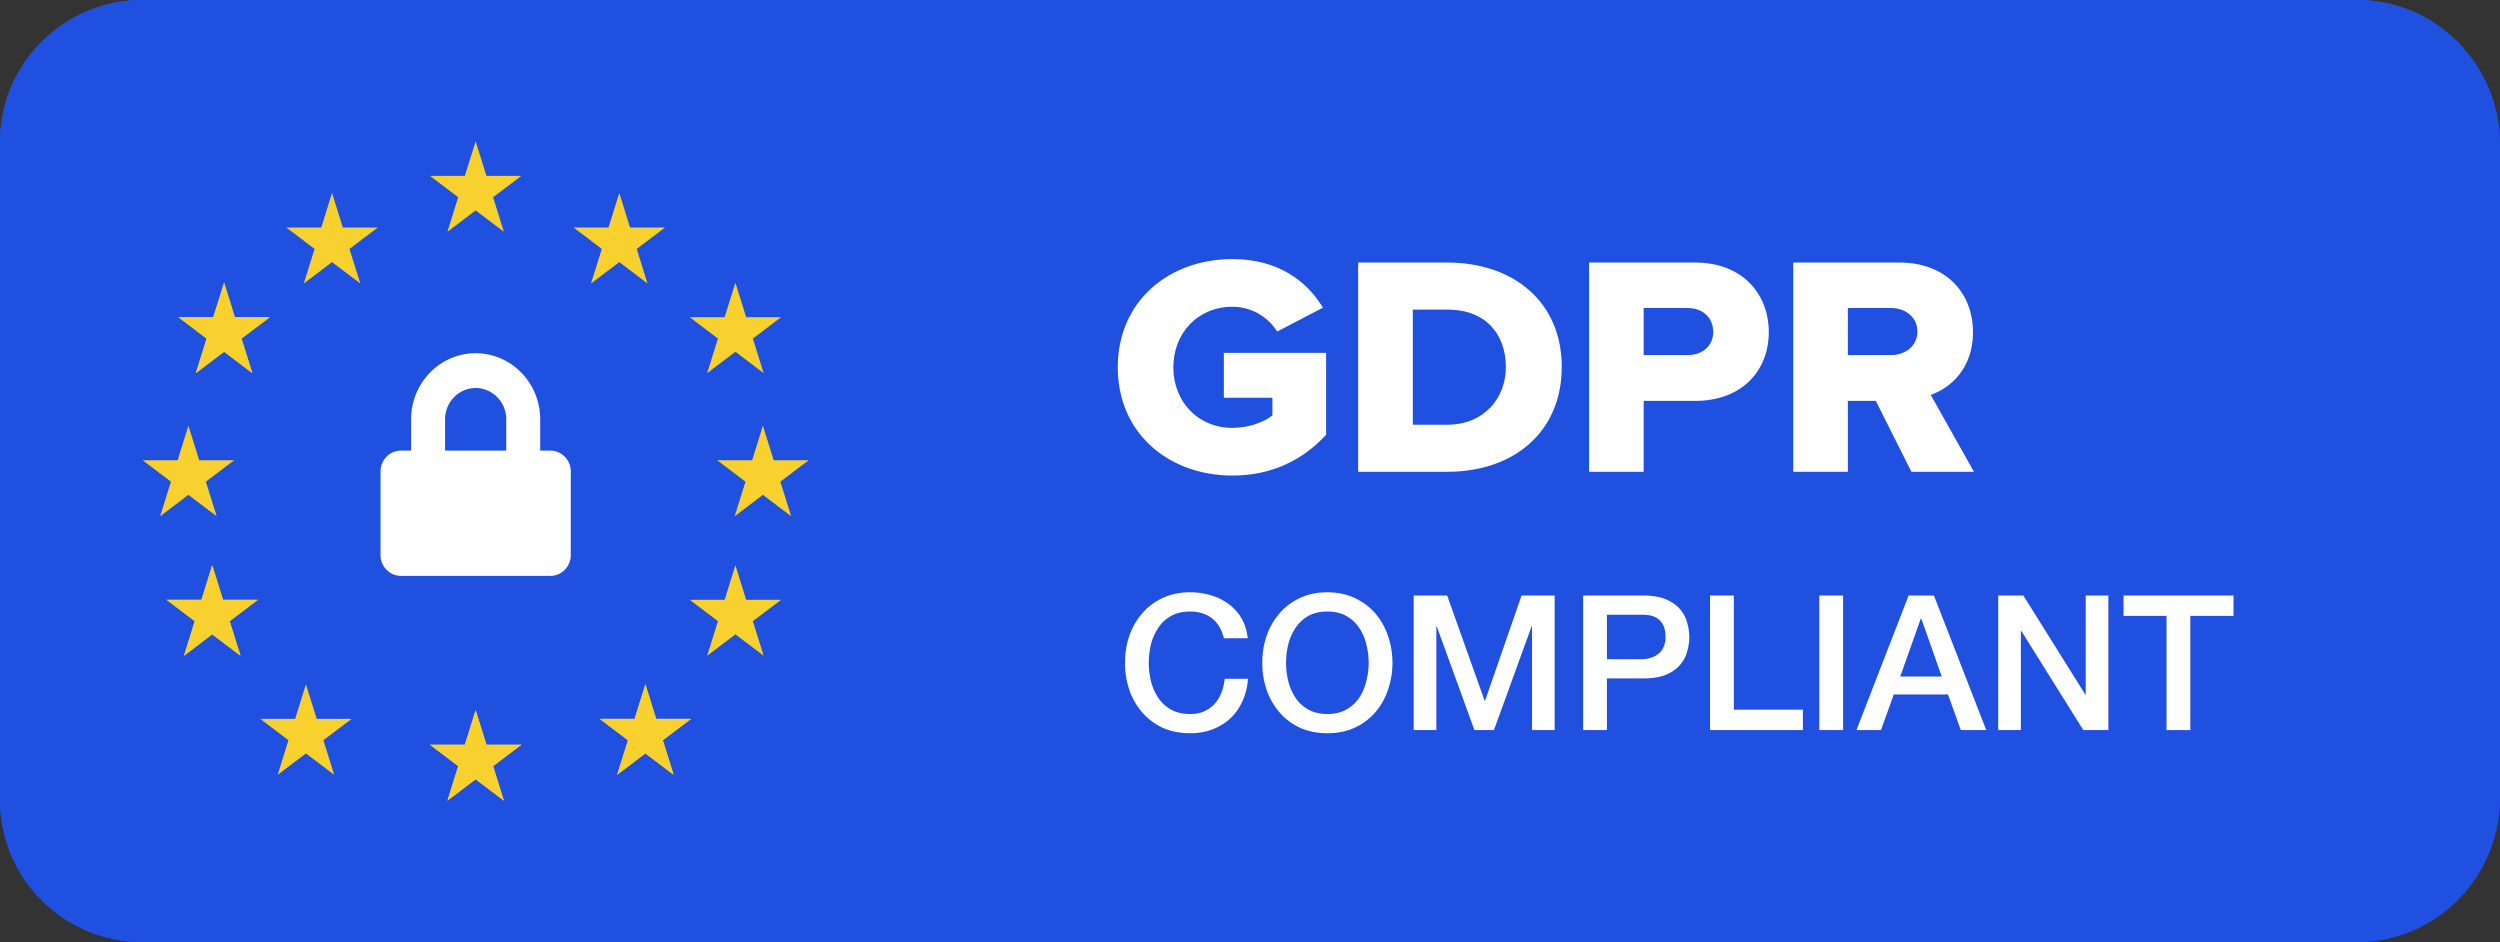
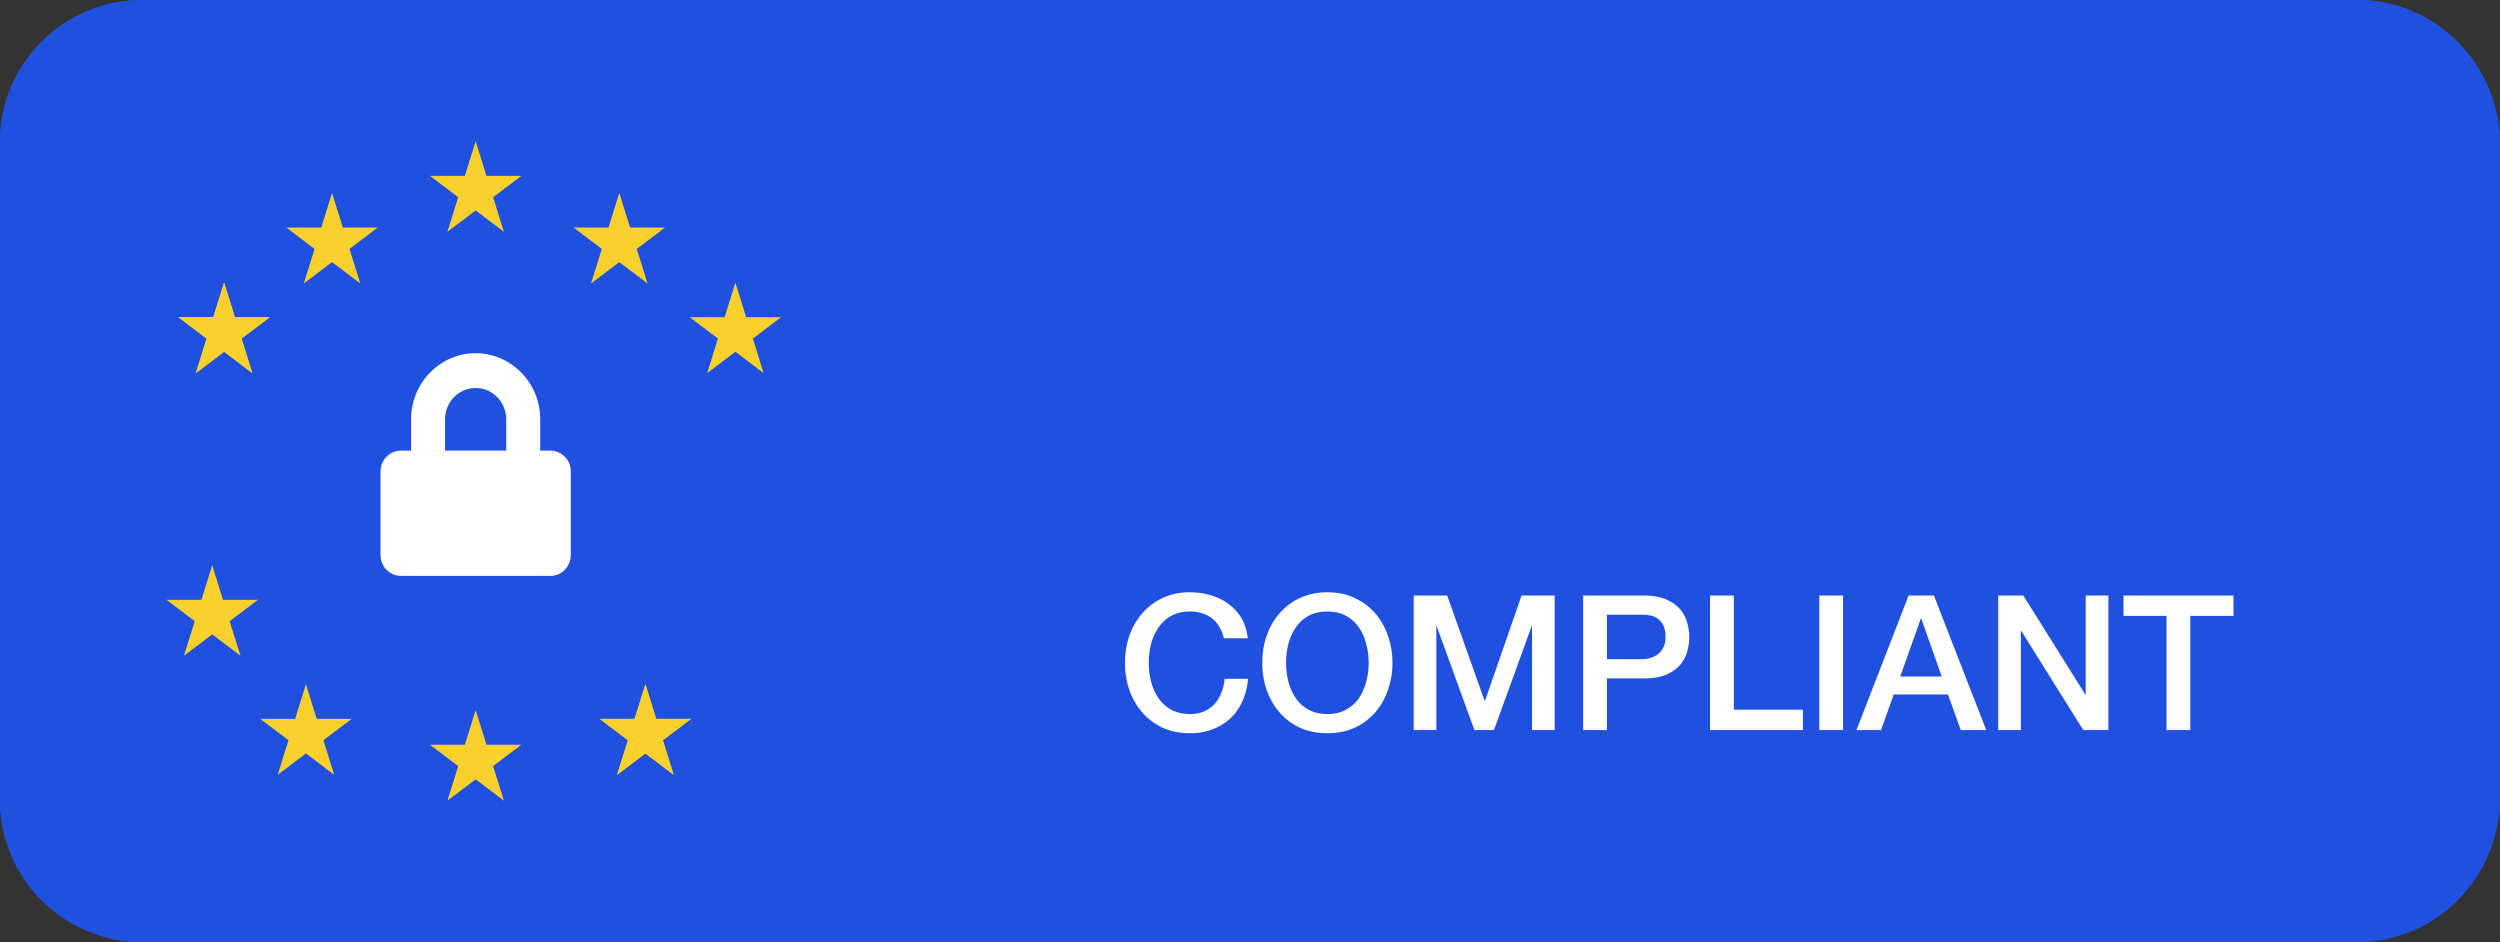
<svg xmlns="http://www.w3.org/2000/svg" width="138" height="52" fill="none">
  <rect width="100%" height="100%" fill="#333333" stroke="none" />
  <g clip-path="url(#a)">
    <path fill="#2050E0" d="M130.114 0H7.886C3.53 0 0 3.582 0 8v36c0 4.418 3.53 8 7.886 8h122.228c4.355 0 7.886-3.582 7.886-8V8c0-4.418-3.531-8-7.886-8Z" />
    <path fill="#2050E0" fill-rule="evenodd" d="M130.114 1.733H7.886c-3.354 0-6.14 2.77-6.14 6.267v36c0 3.497 2.786 6.267 6.14 6.267h122.228c3.354 0 6.139-2.77 6.139-6.267V8c0-3.497-2.785-6.267-6.139-6.267ZM7.886 0h122.228C134.469 0 138 3.582 138 8v36c0 4.418-3.531 8-7.886 8H7.886C3.53 52 0 48.418 0 44V8c0-4.418 3.53-8 7.886-8Z" clip-rule="evenodd" />
    <path fill="#2050E0" fill-rule="evenodd" d="M7.86 0h44.545v52H7.861C3.519 52 0 48.508 0 44.2V7.8C0 3.492 3.52 0 7.86 0Z" clip-rule="evenodd" />
    <path fill="#F8D12E" d="m34.185 10.652.595 1.909h1.927l-1.559 1.18.595 1.907-1.558-1.18-1.56 1.18.596-1.907-1.559-1.18h1.928l.595-1.909ZM26.256 7.8l.596 1.908h1.927l-1.56 1.179.596 1.908-1.559-1.18-1.558 1.18.595-1.908-1.56-1.18h1.928l.595-1.908Zm0 31.401.596 1.91h1.927l-1.56 1.178.596 1.908-1.559-1.179-1.558 1.18.595-1.909-1.56-1.179h1.928l.595-1.909Z" />
-     <path fill="#F8D12E" d="m26.256 39.201.596 1.91h1.927l-1.56 1.178.596 1.908-1.559-1.179-1.558 1.18.595-1.909-1.56-1.179h1.928l.595-1.909ZM40.594 31.2l.595 1.91h1.927l-1.559 1.178.596 1.908-1.559-1.179-1.559 1.18.596-1.909-1.56-1.179H40l.595-1.909Zm1.519-7.7.596 1.908h1.927l-1.56 1.18.596 1.908-1.559-1.179-1.559 1.18.596-1.91-1.56-1.179h1.928l.595-1.908Zm-31.713 0 .596 1.908h1.927l-1.56 1.18.597 1.908-1.56-1.179-1.558 1.18.595-1.91-1.56-1.179h1.928l.596-1.908Zm1.315 7.7.595 1.91h1.927l-1.559 1.178.596 1.908-1.559-1.179-1.56 1.18.596-1.909-1.559-1.179h1.928l.595-1.909Z" />
    <path fill="#F8D12E" d="m11.715 31.2.595 1.91h1.927l-1.559 1.178.596 1.908-1.559-1.179-1.56 1.18.596-1.909-1.559-1.179h1.928l.595-1.909Zm28.879-15.6.595 1.91h1.927l-1.559 1.179.596 1.908-1.559-1.18-1.559 1.18.596-1.908-1.56-1.18H40l.595-1.908Zm-28.224 0 .595 1.91h1.927l-1.559 1.179.595 1.908-1.558-1.18-1.56 1.18.596-1.908-1.56-1.18h1.928l.596-1.908Z" />
    <path fill="#F8D12E" d="m12.37 15.6.595 1.91h1.927l-1.559 1.179.595 1.908-1.558-1.18-1.56 1.18.596-1.908-1.56-1.18h1.928l.596-1.908Zm23.256 22.173.595 1.908h1.928l-1.56 1.18.596 1.908-1.559-1.18-1.56 1.18.597-1.908-1.56-1.18h1.928l.595-1.908Z" />
    <path fill="#F8D12E" d="m35.626 37.773.595 1.908h1.928l-1.56 1.18.596 1.908-1.559-1.18-1.56 1.18.597-1.908-1.56-1.18h1.928l.595-1.908Zm-18.739 0 .596 1.91h1.927l-1.559 1.178.596 1.908-1.56-1.178-1.558 1.178.595-1.908-1.559-1.179h1.927l.595-1.91Zm1.443-27.121.594 1.909h1.928l-1.56 1.18.597 1.907-1.56-1.18-1.559 1.18.596-1.907-1.56-1.18h1.928l.595-1.909Z" />
    <path fill="#fff" d="M30.382 24.875h-.563v-1.728c0-2.012-1.599-3.649-3.563-3.649-1.965 0-3.563 1.637-3.563 3.649v1.728h-.563c-.621 0-1.125.517-1.125 1.153v4.609c0 .636.504 1.152 1.125 1.152h8.252c.621 0 1.125-.516 1.125-1.152v-4.61c0-.636-.504-1.152-1.125-1.152Zm-2.438 0h-3.376v-1.728c0-.953.757-1.728 1.688-1.728.93 0 1.688.775 1.688 1.728v1.728Zm39.617 10.358a2.619 2.619 0 0 0-.23-.593 1.605 1.605 0 0 0-.924-.77 2.03 2.03 0 0 0-.715-.114c-.4 0-.745.08-1.04.24a2.012 2.012 0 0 0-.703.644 2.898 2.898 0 0 0-.41.905 4.328 4.328 0 0 0 0 2.08c.091.34.228.645.41.915.182.264.416.475.703.635.294.159.64.239 1.04.239.294 0 .553-.049.777-.146.224-.104.417-.242.578-.416.161-.18.287-.388.378-.624a2.93 2.93 0 0 0 .178-.76h1.282a3.41 3.41 0 0 1-.294 1.218 2.975 2.975 0 0 1-.662.956c-.28.264-.61.468-.987.614a3.45 3.45 0 0 1-1.25.218c-.56 0-1.064-.1-1.512-.301a3.387 3.387 0 0 1-1.124-.843 3.81 3.81 0 0 1-.714-1.237 4.634 4.634 0 0 1-.242-1.508c0-.527.08-1.026.242-1.498.168-.471.406-.884.714-1.237a3.387 3.387 0 0 1 1.124-.843 3.551 3.551 0 0 1 1.512-.312c.42 0 .816.06 1.187.177.37.111.697.278.977.5.287.214.518.478.693.79.175.312.283.669.325 1.07h-1.313Zm5.71-1.477c-.4 0-.746.08-1.04.239-.287.16-.521.374-.703.645a2.9 2.9 0 0 0-.41.904 4.318 4.318 0 0 0 0 2.08c.091.34.228.645.41.916.181.263.416.475.703.634.294.16.64.24 1.04.24.399 0 .742-.08 1.03-.24.293-.16.531-.37.713-.634a2.87 2.87 0 0 0 .4-.916 4.002 4.002 0 0 0 0-2.08 2.728 2.728 0 0 0-.4-.904 1.99 1.99 0 0 0-.714-.645c-.287-.16-.63-.24-1.029-.24Zm0-1.061c.56 0 1.06.104 1.502.312.448.208.826.489 1.134.842.308.354.543.767.704 1.238.168.471.252.97.252 1.497a4.46 4.46 0 0 1-.252 1.508 3.666 3.666 0 0 1-.704 1.238 3.359 3.359 0 0 1-1.134.842c-.441.202-.942.302-1.502.302s-1.064-.1-1.512-.302a3.387 3.387 0 0 1-1.124-.842 3.81 3.81 0 0 1-.714-1.238 4.636 4.636 0 0 1-.242-1.508c0-.526.08-1.026.242-1.497a3.81 3.81 0 0 1 .714-1.238 3.387 3.387 0 0 1 1.124-.842 3.55 3.55 0 0 1 1.512-.312Zm4.764.178h1.849l2.069 5.813h.02l2.017-5.813h1.828v7.425h-1.25v-5.73h-.021l-2.08 5.73h-1.081l-2.08-5.73h-.02v5.73h-1.25v-7.425Zm9.355 0h3.308c.532 0 .966.076 1.302.228.336.153.595.344.777.572.182.23.305.479.368.75a3 3 0 0 1 .105.748c0 .229-.035.478-.105.749-.063.263-.186.51-.368.738-.182.229-.441.42-.777.572-.336.146-.77.219-1.302.219h-1.996v2.85H87.39v-7.426Zm1.312 3.515h1.922c.147 0 .297-.021.452-.063.154-.041.294-.107.42-.197.133-.097.238-.222.315-.375a1.26 1.26 0 0 0 .126-.592c0-.243-.035-.444-.105-.604a.98.98 0 0 0-.693-.572 2.247 2.247 0 0 0-.494-.052h-1.943v2.455Zm5.692-3.515h1.313v6.302h3.813v1.123h-5.126v-7.425Zm6.032 0h1.313v7.425h-1.313v-7.425Zm4.929 0h1.397l2.888 7.425h-1.407l-.704-1.965h-2.993l-.704 1.965h-1.354l2.877-7.425Zm-.462 4.472h2.29l-1.124-3.193h-.032l-1.134 3.193Zm5.408-4.472h1.387l3.423 5.47h.021v-5.47h1.25v7.425h-1.386l-3.413-5.46h-.032v5.46h-1.25v-7.425Zm6.918 0h6.071v1.123h-2.384v6.302h-1.313v-6.302h-2.374v-1.123Z" />
-     <path fill="#fff" fill-rule="evenodd" d="M61.701 20.276c0 3.671 2.84 5.974 6.328 5.974 2.21 0 3.91-.883 5.172-2.251v-4.52h-5.645v2.477h2.682v.97c-.473.38-1.297.692-2.209.692-1.91 0-3.26-1.455-3.26-3.342 0-1.888 1.35-3.343 3.26-3.343 1.105 0 1.999.607 2.472 1.369l2.524-1.317c-.859-1.437-2.436-2.684-4.996-2.684-3.488 0-6.328 2.304-6.328 5.975Zm13.27 5.766v-11.55h4.909c3.68 0 6.328 2.182 6.328 5.766 0 3.585-2.647 5.784-6.311 5.784h-4.926Zm3.015-2.597h1.894c2.05 0 3.243-1.472 3.243-3.187 0-1.783-1.087-3.169-3.226-3.169h-1.91v6.356Zm9.73 2.597v-11.55h5.854c2.63 0 4.067 1.749 4.067 3.844 0 2.078-1.437 3.793-4.067 3.793h-2.84v3.913h-3.015Zm6.853-7.723c0-.797-.596-1.316-1.402-1.316H90.73V19.6h2.437c.806 0 1.402-.502 1.402-1.281Zm10.939 7.723-1.963-3.913h-1.543v3.913h-3.015v-11.55h5.855c2.594 0 4.067 1.697 4.067 3.844 0 2.009-1.245 3.083-2.332 3.464l2.384 4.242h-3.453Zm.333-7.74c0-.797-.666-1.3-1.455-1.3h-2.384V19.6h2.384c.789 0 1.455-.502 1.455-1.298Z" clip-rule="evenodd" />
  </g>
  <defs>
    <clipPath id="a">
      <path fill="#fff" d="M0 0h138v52H0z" />
    </clipPath>
  </defs>
</svg>